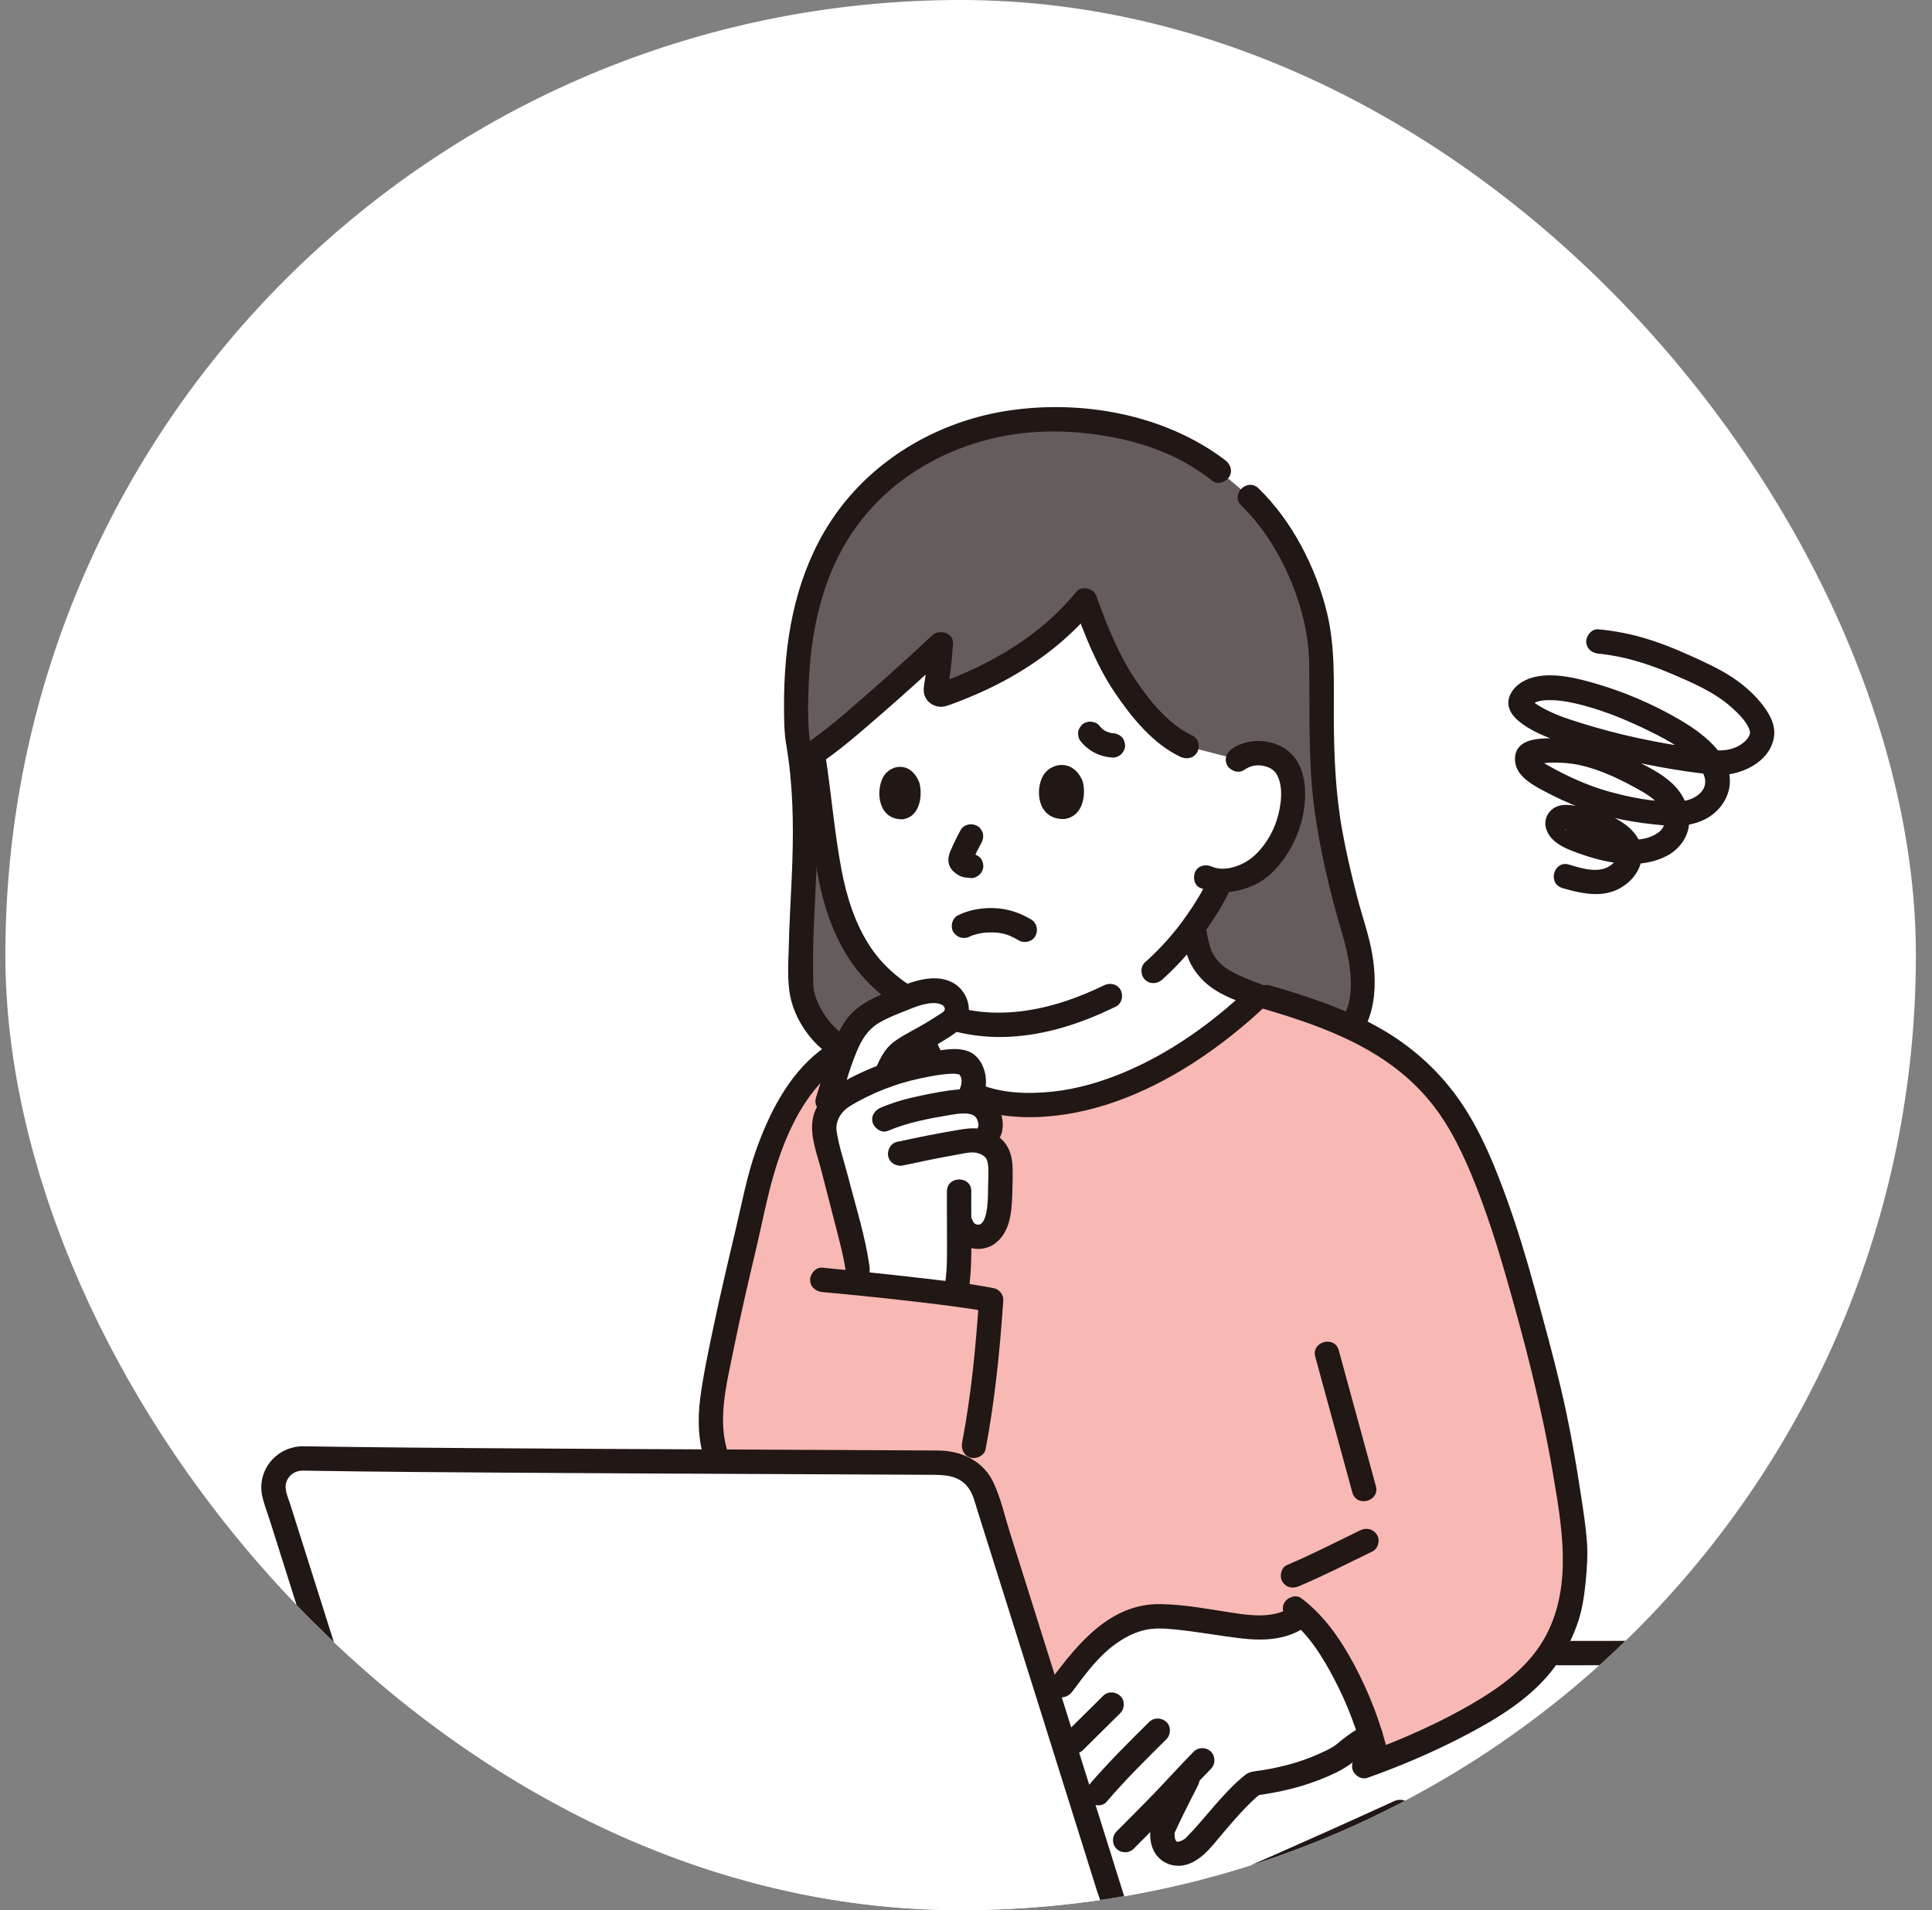
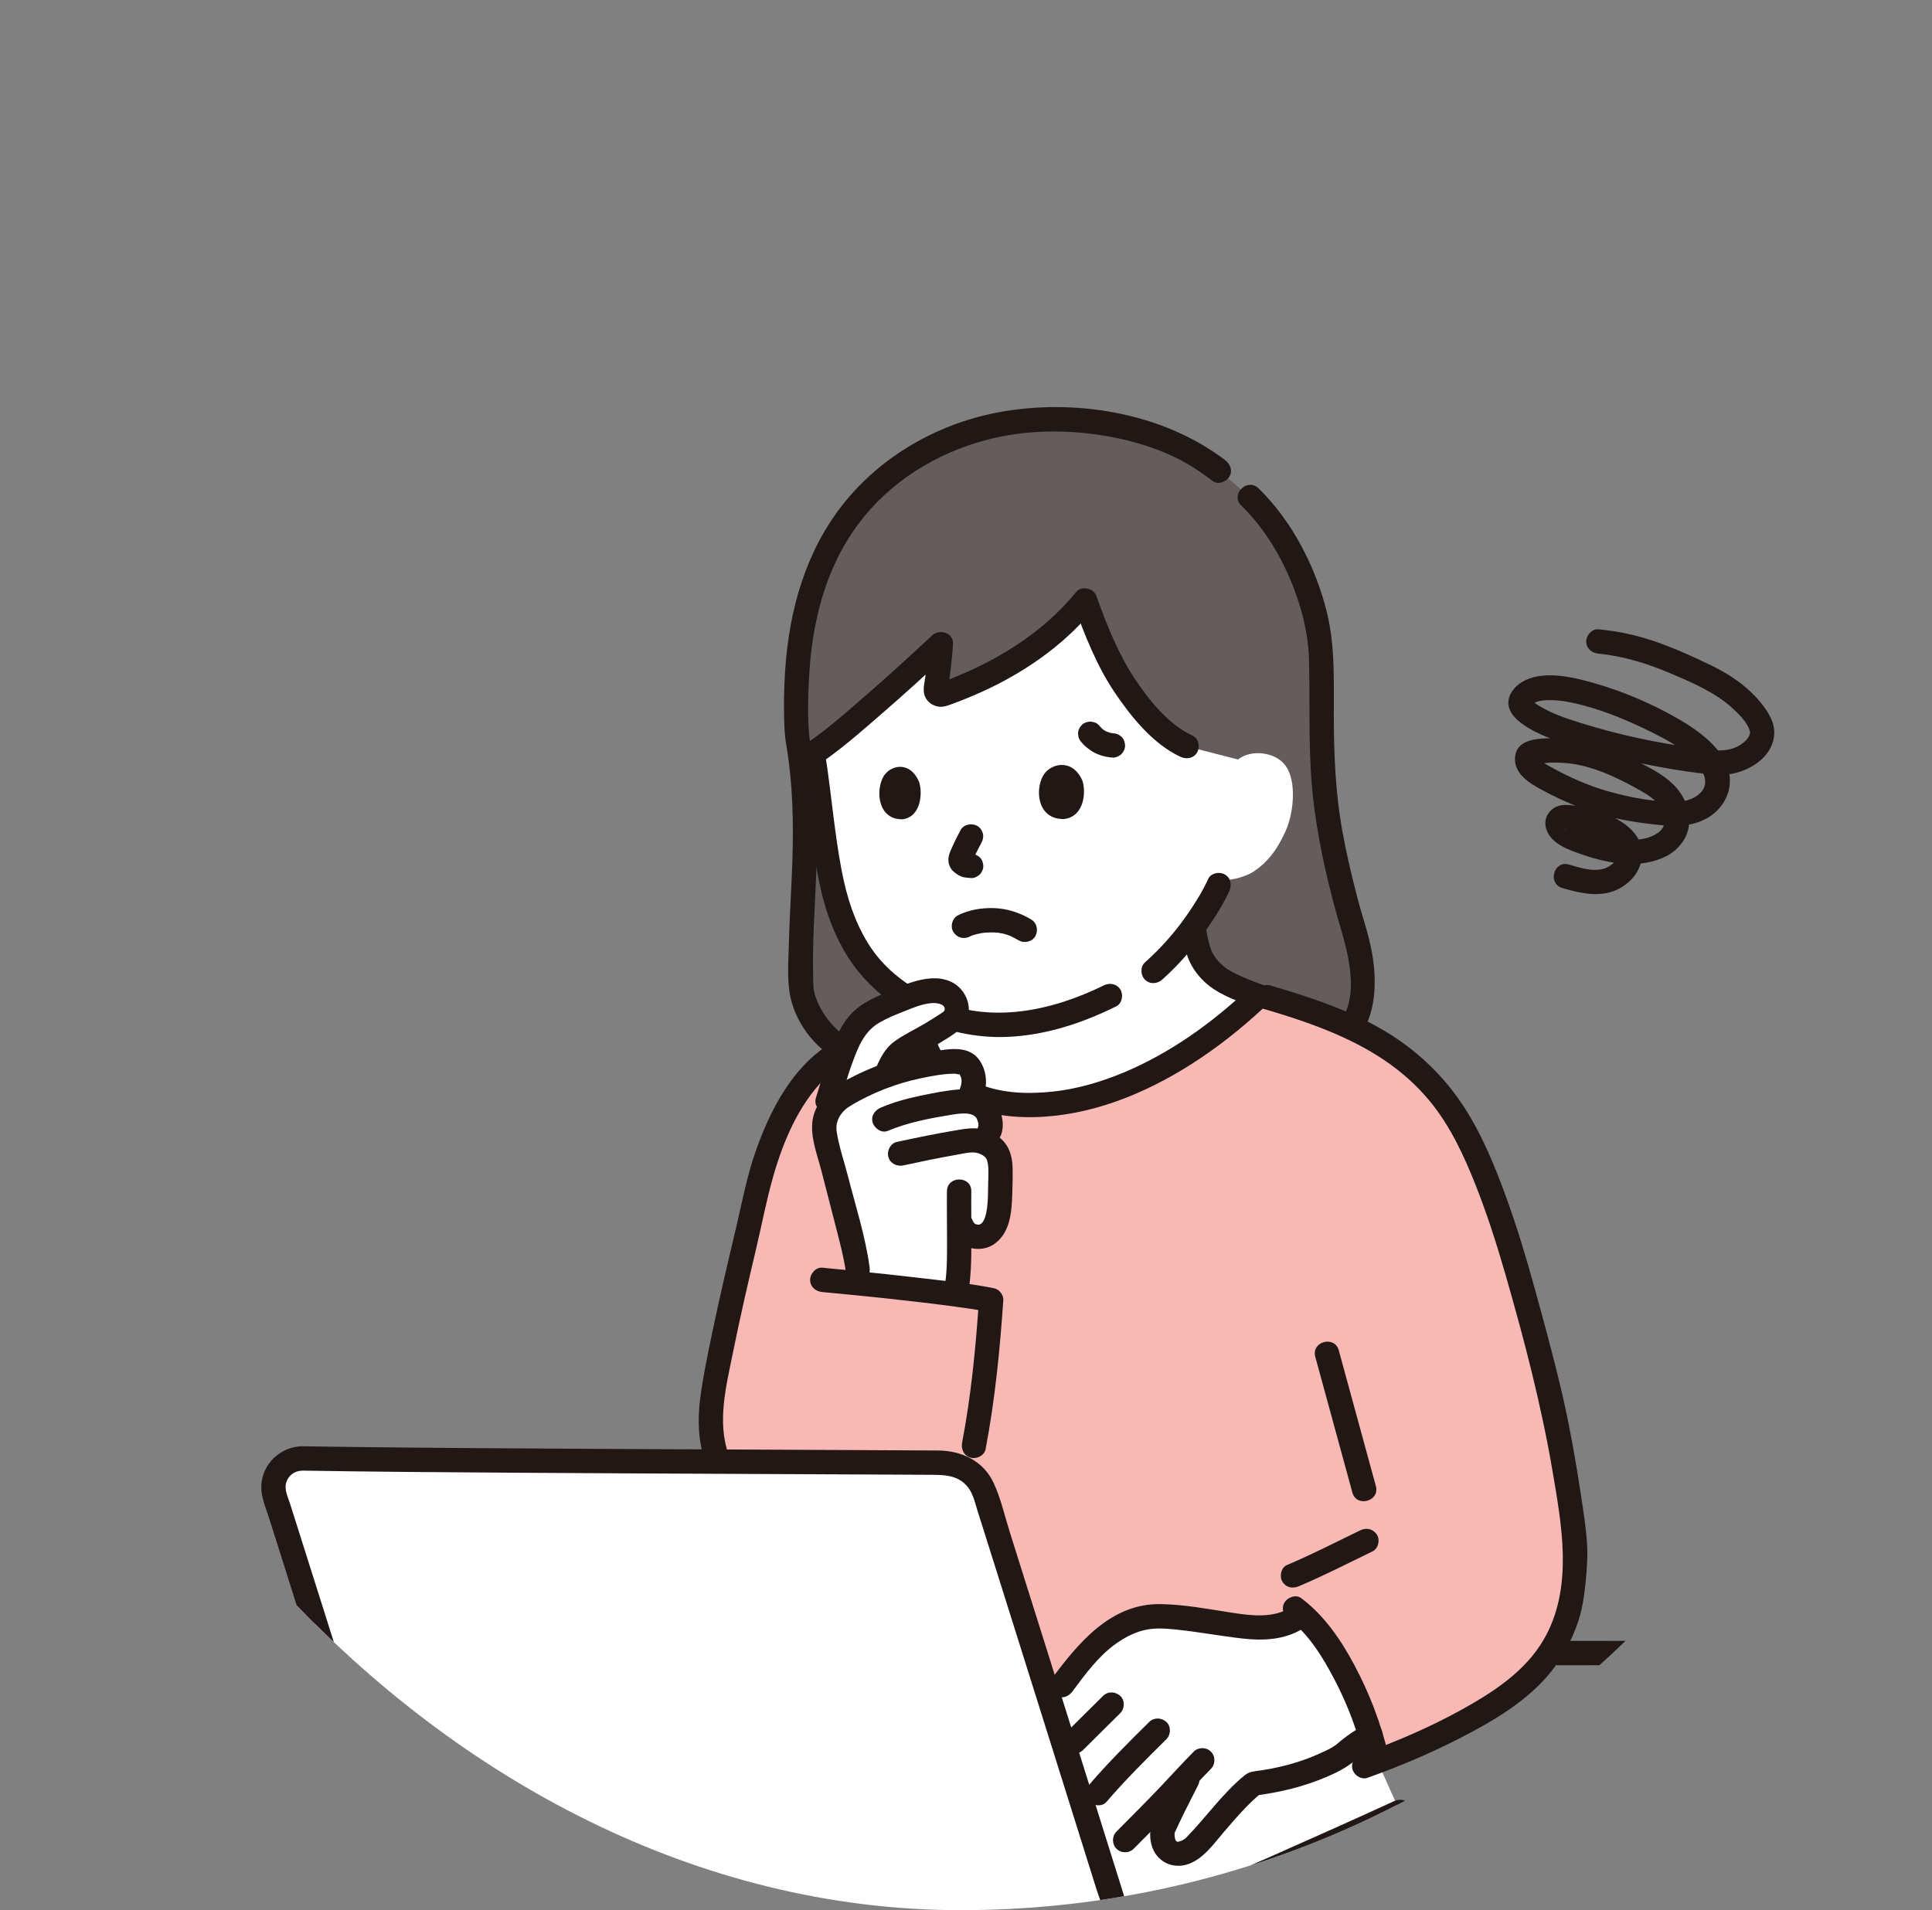
<svg xmlns="http://www.w3.org/2000/svg" width="90" height="89" viewBox="0 0 90 89" fill="none">
  <rect x="0" y="0" width="90" height="89" fill="#808080" stroke="none" />
  <g clip-path="url(#clip0_5827_4871)">
-     <rect x="0.25" width="89" height="89" rx="44.5" fill="white" />
    <path d="M47.26 73.971C48.813 78.904 50.851 85.399 51.962 88.95C52.157 89.576 51.87 90.207 51.353 90.504L51.226 90.577C51.293 90.549 51.36 90.521 51.36 90.521C54.216 89.329 63.464 85.221 65.217 84.415L64.163 82.063C64.163 82.063 49.837 74.877 47.26 73.971Z" fill="white" />
    <path d="M40.274 49.007C38.8 49.294 37.368 47.11 37.326 46.004C37.172 41.949 37.941 38.818 37.124 34.257C36.838 28.309 38.309 24.719 41.343 22.192C42.879 20.914 45.734 19.421 49.442 19.545C51.604 19.618 53.143 20.035 54.593 20.642C55.309 20.901 56.055 21.37 56.778 21.923L58.224 23.152C58.245 23.169 58.264 23.188 58.28 23.205C60.046 25.036 61.496 27.989 61.55 30.792C61.572 31.779 61.558 34.401 61.584 35.218C61.667 37.769 62.174 40.063 62.785 42.358C63.086 43.492 63.558 44.574 63.467 46.213C63.419 47.048 63.081 48.122 62.025 48.663L40.274 49.008V49.007Z" fill="#645D5C" />
    <path d="M50.568 28.034C50.96 29.13 51.522 30.373 51.885 31.09C52.468 32.236 53.969 34.182 55.277 34.772L57.667 35.386C58.007 35.128 58.442 35.059 58.804 35.103C59.592 35.202 59.892 35.639 60.014 35.891C60.38 36.644 60.243 37.956 59.878 38.743C59.621 39.3 59.227 40.073 58.36 40.631C58.104 40.794 57.474 41.03 56.861 41.017C56.811 41.145 56.776 41.235 56.776 41.235C56.596 41.638 56.163 42.346 56.163 42.346C55.981 42.633 55.792 42.913 55.592 43.189C55.598 43.233 55.602 43.259 55.602 43.259C55.649 43.519 55.791 44.255 55.899 44.497C56.13 45.014 56.547 45.455 57.04 45.734C57.439 45.96 58.05 46.204 58.612 46.414C55.976 48.931 52.303 51.25 48.562 51.468C47.396 51.536 46.193 51.423 45.141 50.915C44.09 50.408 43.209 49.46 42.988 48.314V46.912C42.471 46.653 41.966 46.329 41.468 45.943C39.68 44.559 38.859 42.322 38.517 39.834C38.314 38.349 38.129 36.73 37.867 35.118C38.162 34.916 38.43 34.704 38.578 34.588C40.303 33.238 42.146 31.574 43.829 30.003C43.781 30.707 43.706 31.383 43.592 32.09C43.563 32.268 43.732 32.417 43.903 32.358C46.54 31.462 48.967 29.922 50.544 27.976" fill="white" />
    <path d="M57.823 23.553C59.107 24.799 60.029 26.518 60.548 28.216C60.811 29.079 60.967 29.96 60.984 30.862C60.997 31.519 60.996 32.176 60.998 32.833C61.002 34.45 61.011 36.051 61.225 37.657C61.486 39.617 61.949 41.544 62.507 43.438C62.952 44.945 63.435 47.268 61.738 48.173C61.094 48.517 61.666 49.497 62.311 49.153C64.059 48.22 64.225 46.125 63.91 44.377C63.754 43.518 63.457 42.691 63.237 41.848C62.964 40.801 62.715 39.747 62.524 38.681C62.212 36.934 62.14 35.191 62.134 33.423C62.129 31.785 62.204 30.135 61.812 28.532C61.297 26.429 60.19 24.27 58.626 22.752C58.101 22.243 57.298 23.044 57.823 23.554V23.553Z" fill="#211715" />
    <path d="M57.065 21.433C54.25 19.297 50.368 18.606 46.919 19.14C44.128 19.571 41.48 20.948 39.616 23.081C37.751 25.213 36.89 27.878 36.622 30.651C36.541 31.492 36.514 32.337 36.524 33.182C36.53 33.67 36.536 34.156 36.617 34.639C36.699 35.121 36.764 35.606 36.813 36.093C36.991 37.86 36.945 39.632 36.858 41.402C36.816 42.255 36.77 43.108 36.749 43.961C36.73 44.769 36.654 45.65 36.818 46.446C37.078 47.713 38.121 49.098 39.376 49.501C39.721 49.612 40.071 49.614 40.426 49.554C40.728 49.503 40.897 49.13 40.822 48.856C40.734 48.536 40.427 48.408 40.124 48.46C39.965 48.487 39.717 48.439 39.531 48.348C39.278 48.225 39.064 48.05 38.869 47.85C38.472 47.446 38.144 46.922 37.981 46.408C37.963 46.349 37.946 46.29 37.931 46.231C37.923 46.197 37.893 46.042 37.899 46.083C37.905 46.13 37.893 45.975 37.892 45.952C37.887 45.833 37.884 45.713 37.881 45.594C37.871 45.179 37.871 44.765 37.876 44.35C37.888 43.539 37.926 42.729 37.967 41.919C38.05 40.258 38.127 38.596 38.017 36.934C37.988 36.49 37.948 36.048 37.894 35.606C37.836 35.122 37.727 34.637 37.687 34.152C37.618 33.324 37.644 32.471 37.685 31.642C37.811 29.071 38.422 26.519 39.974 24.428C41.432 22.462 43.6 21.107 46.006 20.484C47.648 20.059 49.368 20.01 51.045 20.241C52.497 20.441 54.03 20.87 55.305 21.608C55.719 21.848 56.111 22.123 56.492 22.412C56.736 22.598 57.127 22.451 57.268 22.209C57.438 21.918 57.309 21.618 57.065 21.433H57.065Z" fill="#211715" />
    <path d="M54.139 45.644C54.922 44.942 55.61 44.149 56.214 43.289C56.605 42.732 56.982 42.142 57.265 41.521C57.392 41.242 57.344 40.91 57.061 40.745C56.818 40.602 56.413 40.668 56.285 40.948C56.011 41.55 55.649 42.121 55.272 42.662C54.723 43.451 54.073 44.182 53.336 44.842C53.108 45.046 53.128 45.436 53.336 45.644C53.563 45.871 53.91 45.849 54.138 45.644L54.139 45.644Z" fill="#211715" />
    <path d="M51.42 45.912C48.999 47.103 46.111 47.73 43.555 46.559C42.385 46.023 41.29 45.232 40.567 44.153C39.84 43.068 39.444 41.807 39.202 40.532C38.863 38.747 38.724 36.923 38.44 35.129C38.392 34.826 38.013 34.658 37.742 34.733C37.419 34.821 37.297 35.127 37.346 35.43C37.615 37.133 37.767 38.855 38.057 40.553C38.297 41.958 38.725 43.371 39.494 44.582C41.063 47.053 44.065 48.441 46.953 48.31C48.732 48.229 50.405 47.673 51.993 46.892C52.268 46.757 52.343 46.367 52.197 46.116C52.032 45.835 51.696 45.776 51.42 45.912H51.42Z" fill="#211715" />
-     <path d="M57.953 35.875C58.271 35.651 58.638 35.6 59.008 35.725C59.162 35.776 59.25 35.833 59.345 35.918C59.363 35.934 59.466 36.053 59.394 35.961C59.43 36.007 59.462 36.059 59.49 36.11C59.807 36.695 59.675 37.578 59.481 38.198C59.275 38.854 58.871 39.501 58.343 39.944C57.896 40.319 57.073 40.64 56.471 40.383C56.189 40.263 55.863 40.299 55.694 40.586C55.555 40.825 55.614 41.242 55.898 41.363C56.724 41.715 57.639 41.601 58.441 41.228C59.173 40.889 59.755 40.191 60.136 39.496C60.525 38.785 60.755 38.029 60.792 37.217C60.826 36.489 60.698 35.675 60.167 35.135C59.462 34.42 58.195 34.321 57.38 34.895C57.13 35.072 57.012 35.391 57.176 35.672C57.321 35.919 57.701 36.053 57.953 35.875Z" fill="#211715" />
    <path d="M50.419 36.363C50.593 36.861 50.536 38.025 49.585 38.16C48.322 38.2 48.202 36.8 48.602 36.124C48.929 35.571 49.944 35.308 50.419 36.363Z" fill="#211715" />
    <path d="M42.815 36.432C42.977 36.916 42.928 38.044 42.056 38.172C40.897 38.206 40.782 36.848 41.147 36.194C41.445 35.659 42.375 35.407 42.815 36.432Z" fill="#211715" />
    <path d="M44.746 38.682C44.57 39.007 44.406 39.338 44.265 39.68L44.322 39.544C44.246 39.711 44.181 39.87 44.179 40.057C44.178 40.283 44.278 40.496 44.453 40.637C44.588 40.747 44.735 40.843 44.909 40.876C45.02 40.897 45.128 40.899 45.239 40.911C45.375 40.925 45.547 40.837 45.64 40.745C45.739 40.646 45.813 40.485 45.806 40.344C45.8 40.197 45.752 40.045 45.64 39.943C45.523 39.835 45.397 39.793 45.239 39.776C45.184 39.771 45.129 39.771 45.075 39.764L45.226 39.784C45.187 39.778 45.15 39.768 45.113 39.753L45.248 39.81C45.209 39.793 45.175 39.771 45.14 39.746L45.255 39.835C45.23 39.816 45.206 39.795 45.184 39.772L45.273 39.887C45.265 39.878 45.259 39.868 45.254 39.857L45.311 39.993C45.304 39.976 45.299 39.961 45.296 39.942L45.316 40.093C45.313 40.068 45.314 40.044 45.317 40.019L45.296 40.17C45.305 40.117 45.322 40.067 45.343 40.017L45.286 40.152C45.315 40.087 45.342 40.02 45.37 39.955L45.313 40.09C45.434 39.805 45.578 39.527 45.725 39.254C45.796 39.122 45.823 38.964 45.782 38.817C45.746 38.686 45.644 38.543 45.522 38.478C45.257 38.339 44.896 38.403 44.745 38.682L44.746 38.682Z" fill="#211715" />
    <path d="M50.02 28.184C50.524 29.58 51.095 31.033 51.93 32.269C52.703 33.412 53.711 34.665 54.991 35.262C55.268 35.391 55.602 35.34 55.767 35.059C55.911 34.813 55.842 34.413 55.563 34.282C54.43 33.754 53.543 32.648 52.865 31.629C52.106 30.489 51.577 29.165 51.114 27.883C51.01 27.595 50.728 27.401 50.417 27.487C50.138 27.563 49.916 27.895 50.02 28.184H50.02Z" fill="#211715" />
    <path d="M50.142 27.573C49.334 28.562 48.364 29.401 47.294 30.096C46.733 30.46 46.147 30.787 45.545 31.078C45.262 31.215 44.975 31.345 44.684 31.463C44.366 31.592 44.019 31.764 43.68 31.823H43.981C44.09 32.158 44.151 32.241 44.165 32.072C44.171 32.035 44.176 31.999 44.182 31.962C44.196 31.87 44.209 31.778 44.221 31.687C44.248 31.491 44.273 31.295 44.296 31.099C44.338 30.734 44.37 30.368 44.396 30.002C44.433 29.487 43.764 29.287 43.428 29.601C42.42 30.541 41.402 31.473 40.361 32.376C39.408 33.203 38.446 34.069 37.386 34.756C36.776 35.152 37.344 36.135 37.959 35.736C39.069 35.016 40.081 34.114 41.08 33.25C42.151 32.324 43.196 31.369 44.23 30.403L43.262 30.002C43.224 30.538 43.174 31.073 43.096 31.605C43.051 31.915 42.962 32.223 43.121 32.516C43.238 32.731 43.445 32.869 43.68 32.917C43.944 32.971 44.186 32.861 44.429 32.772C44.678 32.681 44.925 32.583 45.169 32.481C45.626 32.29 46.075 32.086 46.515 31.859C48.187 30.995 49.749 29.838 50.945 28.375C51.139 28.138 51.177 27.805 50.945 27.573C50.745 27.373 50.337 27.335 50.142 27.573Z" fill="#211715" />
    <path d="M55.055 43.409C55.118 43.755 55.184 44.105 55.282 44.443C55.42 44.92 55.71 45.355 56.063 45.701C56.424 46.054 56.854 46.295 57.311 46.497C57.816 46.72 58.331 46.915 58.849 47.103C59.129 47.205 59.483 46.989 59.547 46.707C59.62 46.387 59.45 46.118 59.151 46.009C58.921 45.926 58.692 45.841 58.463 45.753C58.355 45.711 58.246 45.668 58.139 45.625C58.085 45.603 58.032 45.582 57.979 45.559C58.07 45.597 57.926 45.536 57.909 45.528C57.711 45.442 57.514 45.351 57.326 45.244C57.233 45.191 57.144 45.132 57.057 45.07C57.142 45.131 57.02 45.04 57.004 45.026C56.956 44.985 56.91 44.943 56.865 44.899C56.782 44.818 56.702 44.732 56.632 44.64C56.69 44.716 56.606 44.599 56.595 44.582C56.565 44.538 56.536 44.492 56.51 44.446C56.483 44.4 56.458 44.353 56.434 44.306C56.418 44.274 56.403 44.242 56.388 44.209L56.426 44.297C56.432 44.246 56.374 44.136 56.36 44.086C56.272 43.764 56.208 43.435 56.148 43.107C56.095 42.815 55.724 42.623 55.451 42.711C55.137 42.813 54.998 43.096 55.055 43.409Z" fill="#211715" />
    <path d="M45.19 43.632C45.211 43.621 45.232 43.611 45.253 43.6C45.334 43.559 45.218 43.614 45.218 43.614C45.217 43.605 45.348 43.568 45.362 43.563C45.471 43.529 45.583 43.502 45.696 43.481C45.724 43.476 45.752 43.472 45.779 43.467C45.859 43.451 45.673 43.478 45.755 43.469C45.812 43.464 45.869 43.457 45.926 43.453C46.049 43.444 46.172 43.442 46.294 43.446C46.351 43.448 46.408 43.451 46.465 43.455C46.493 43.458 46.521 43.461 46.549 43.464C46.631 43.471 46.545 43.475 46.522 43.459C46.556 43.482 46.64 43.48 46.681 43.489C46.732 43.5 46.782 43.512 46.832 43.527C46.88 43.541 46.927 43.557 46.974 43.574C46.988 43.579 47.105 43.626 47.033 43.596C46.968 43.57 47.063 43.61 47.074 43.615C47.205 43.675 47.332 43.742 47.456 43.815C47.712 43.966 48.09 43.882 48.233 43.612C48.377 43.339 48.302 42.997 48.029 42.836C47.492 42.518 46.92 42.331 46.294 42.311C45.722 42.293 45.13 42.392 44.617 42.652C44.352 42.786 44.254 43.181 44.413 43.428C44.588 43.699 44.906 43.776 45.19 43.632L45.19 43.632Z" fill="#211715" />
    <path d="M51.843 34.162C51.799 34.16 51.755 34.156 51.711 34.151L51.862 34.171C51.742 34.153 51.625 34.121 51.512 34.075L51.648 34.132C51.531 34.083 51.421 34.019 51.319 33.942L51.434 34.031C51.343 33.959 51.26 33.878 51.188 33.787C51.104 33.681 50.916 33.621 50.787 33.621C50.648 33.621 50.482 33.682 50.386 33.787C50.287 33.895 50.213 34.037 50.22 34.188L50.24 34.339C50.267 34.435 50.316 34.518 50.386 34.589C50.451 34.671 50.524 34.746 50.606 34.812C50.723 34.907 50.843 34.998 50.977 35.066C51.252 35.205 51.535 35.282 51.843 35.297C51.984 35.303 52.146 35.229 52.244 35.13C52.342 35.032 52.417 34.871 52.41 34.729C52.404 34.583 52.355 34.431 52.244 34.328C52.13 34.224 51.999 34.17 51.843 34.162Z" fill="#211715" />
    <path d="M72.008 64.188C71.755 63.165 71.485 62.179 71.22 61.199C70.695 59.255 69.399 54.295 67.543 51.615C65.428 48.563 62.438 47.441 58.669 46.359C56.028 48.897 52.33 51.248 48.561 51.467C47.396 51.535 46.193 51.422 45.141 50.914C44.09 50.407 43.209 49.459 42.988 48.313C42.988 48.313 42.909 47.904 42.786 47.314C42.664 47.354 42.57 47.389 42.514 47.413C40.729 48.028 38.758 48.976 37.786 50.103C36.302 51.826 35.529 54.178 35.212 55.715C34.966 56.922 33.742 61.671 33.22 64.926C33.002 66.273 33.165 67.318 33.402 67.949L33.467 68.101C37.77 68.121 41.632 68.136 43.914 68.151C44.816 68.157 45.61 68.743 45.883 69.603C46.594 71.853 47.754 75.538 48.92 79.251C49.659 78.303 50.329 77.259 51.241 76.457C51.922 75.859 52.757 75.399 53.66 75.32C54.033 75.287 54.41 75.32 54.783 75.358C55.493 75.43 56.201 75.523 56.906 75.635C58.187 75.84 59.622 76.079 60.648 75.213C62.225 76.607 63.63 79.615 64.163 82.063C66.026 81.361 68.865 80.106 70.701 78.632C72.149 77.47 72.711 76.25 73.065 75.118C73.27 74.461 73.394 72.836 73.373 72.111C73.347 71.205 72.941 68.756 72.723 67.551C72.52 66.366 72.273 65.257 72.008 64.189V64.188Z" fill="#F8B8B4" />
    <path d="M58.386 83.115C57.404 83.904 56.663 84.975 55.646 86.034C55.5 86.186 54.902 86.585 54.44 86.23C54.136 85.996 54.093 85.408 54.202 85.168C54.8 83.862 55.045 83.467 55.489 82.552C54.948 83.122 54.526 83.6 53.885 84.248C53.667 84.468 53.449 84.688 53.231 84.908C52.589 85.557 51.947 86.206 51.305 86.856C50.619 84.666 49.767 81.951 48.919 79.251C49.658 78.303 50.328 77.259 51.24 76.458C51.921 75.859 52.757 75.399 53.66 75.32C54.033 75.287 54.409 75.32 54.782 75.358C55.492 75.431 56.2 75.523 56.905 75.635C58.187 75.84 59.622 76.079 60.648 75.212C61.977 76.388 63.182 78.708 63.848 80.873C63.581 81.007 63.402 81.109 63.16 81.275C63.011 81.377 62.535 81.799 62.377 81.885C61.055 82.603 59.72 82.937 58.465 83.094" fill="white" />
    <path d="M72.612 77.59C74.169 77.59 75.727 77.587 77.285 77.585C79.729 77.582 82.173 77.579 84.618 77.576C85.229 77.575 85.84 77.573 86.452 77.573C87.182 77.573 87.183 76.439 86.452 76.439C84.854 76.439 83.256 76.443 81.659 76.445C79.225 76.448 76.792 76.451 74.359 76.454C73.777 76.454 73.194 76.456 72.612 76.456C71.881 76.456 71.88 77.591 72.612 77.59Z" fill="#211715" />
    <path d="M5.055 77.592C7.856 77.591 10.658 77.581 13.459 77.575C13.902 77.574 14.346 77.573 14.789 77.573C15.519 77.573 15.52 76.438 14.789 76.439C11.956 76.439 9.122 76.449 6.289 76.455C5.877 76.456 5.466 76.457 5.054 76.457C4.324 76.458 4.323 77.592 5.054 77.592H5.055Z" fill="#211715" />
    <path d="M60.518 73.902C61.683 73.409 62.802 72.833 63.939 72.282C64.207 72.152 64.3 71.75 64.143 71.506C63.965 71.231 63.653 71.164 63.366 71.302C62.229 71.853 61.11 72.429 59.945 72.923C59.671 73.039 59.591 73.464 59.742 73.699C59.926 73.984 60.225 74.027 60.518 73.902Z" fill="#211715" />
    <path d="M60.143 74.886C59.338 75.401 58.337 75.286 57.436 75.148C56.322 74.978 55.182 74.755 54.052 74.74C51.748 74.707 50.236 76.545 48.983 78.23C48.8 78.476 48.943 78.864 49.187 79.006C49.476 79.175 49.78 79.05 49.963 78.803C50.554 78.007 51.167 77.165 51.985 76.584C52.368 76.311 52.783 76.089 53.24 75.968C53.729 75.838 54.227 75.87 54.726 75.919C55.778 76.024 56.816 76.221 57.866 76.342C58.842 76.454 59.865 76.409 60.716 75.865C61.33 75.474 60.761 74.491 60.143 74.886L60.143 74.886Z" fill="#211715" />
    <path d="M51.384 79.017C50.806 79.59 50.228 80.163 49.649 80.736C49.438 80.945 49.424 81.332 49.649 81.539C49.877 81.747 50.226 81.762 50.452 81.539C51.03 80.965 51.608 80.392 52.187 79.819C52.398 79.61 52.412 79.223 52.187 79.017C51.959 78.808 51.61 78.793 51.384 79.017Z" fill="#211715" />
    <path d="M51.546 83.953C52.421 82.93 53.379 81.98 54.336 81.034C54.547 80.825 54.56 80.438 54.336 80.232C54.108 80.023 53.759 80.009 53.533 80.232C52.577 81.177 51.619 82.128 50.743 83.15C50.551 83.376 50.506 83.734 50.743 83.953C50.956 84.147 51.34 84.193 51.546 83.953Z" fill="#211715" />
    <path d="M52.812 86.138C53.456 85.487 54.109 84.842 54.741 84.179C55.3 83.593 55.841 82.992 56.41 82.415C56.625 82.198 56.627 81.831 56.41 81.613C56.194 81.397 55.823 81.395 55.608 81.613C55.039 82.189 54.497 82.791 53.939 83.377C53.306 84.04 52.654 84.685 52.01 85.336C51.794 85.553 51.792 85.921 52.01 86.138C52.227 86.356 52.596 86.356 52.812 86.138Z" fill="#211715" />
    <path d="M58.465 83.66C59.63 83.511 60.751 83.242 61.832 82.776C62.291 82.579 62.706 82.364 63.094 82.05C63.172 81.987 63.249 81.923 63.327 81.86C63.365 81.829 63.403 81.797 63.441 81.767C63.514 81.709 63.378 81.812 63.432 81.774C63.658 81.618 63.894 81.484 64.139 81.36C64.412 81.222 64.49 80.837 64.342 80.584C64.18 80.306 63.84 80.242 63.566 80.38C63.17 80.581 62.817 80.817 62.474 81.098C62.336 81.212 62.243 81.296 62.136 81.365C61.922 81.504 61.676 81.61 61.444 81.715C60.508 82.139 59.482 82.395 58.465 82.525C58.161 82.564 57.898 82.758 57.898 83.093C57.898 83.369 58.159 83.699 58.465 83.66L58.465 83.66Z" fill="#211715" />
    <path d="M60.04 75.441C60.954 76.123 61.62 77.216 62.149 78.222C62.778 79.416 63.255 80.691 63.568 82.005C63.737 82.715 64.831 82.414 64.662 81.703C64.32 80.268 63.78 78.867 63.085 77.566C62.46 76.398 61.685 75.261 60.613 74.461C60.367 74.278 59.979 74.421 59.837 74.665C59.667 74.954 59.794 75.257 60.04 75.441V75.441Z" fill="#211715" />
    <path d="M54.829 82.61C54.597 83.073 54.356 83.531 54.129 83.997C53.965 84.334 53.772 84.678 53.649 85.033C53.549 85.321 53.565 85.663 53.641 85.954C53.848 86.746 54.658 87.13 55.413 86.831C56.095 86.56 56.544 85.902 57.008 85.363C57.566 84.715 58.12 84.058 58.787 83.516C59.025 83.323 58.988 82.915 58.787 82.714C58.552 82.478 58.223 82.52 57.984 82.714C56.939 83.564 56.177 84.689 55.235 85.642C55.221 85.657 55.14 85.719 55.203 85.673C55.271 85.624 55.129 85.717 55.113 85.726C55.087 85.741 54.979 85.789 55.062 85.757C55.028 85.77 54.893 85.809 54.924 85.803C54.848 85.817 54.852 85.82 54.78 85.778C54.835 85.81 54.748 85.724 54.799 85.8C54.78 85.772 54.764 85.742 54.749 85.712C54.776 85.765 54.76 85.749 54.749 85.703C54.738 85.652 54.722 85.602 54.713 85.55C54.732 85.657 54.717 85.51 54.715 85.473C54.714 85.45 54.72 85.425 54.718 85.402C54.719 85.415 54.69 85.496 54.712 85.444C54.719 85.426 54.719 85.404 54.725 85.385C54.753 85.302 54.7 85.436 54.743 85.344C54.868 85.076 54.992 84.808 55.122 84.543C55.345 84.087 55.581 83.637 55.809 83.183C55.946 82.909 55.881 82.569 55.605 82.407C55.353 82.26 54.967 82.335 54.829 82.61Z" fill="#211715" />
    <path d="M51.511 91.068C53.361 90.295 55.196 89.483 57.032 88.676C59.151 87.743 61.268 86.805 63.382 85.86C64.09 85.544 64.798 85.228 65.503 84.905C65.781 84.777 65.85 84.374 65.706 84.128C65.539 83.842 65.21 83.796 64.93 83.925C61.231 85.623 57.497 87.251 53.765 88.876C53.265 89.093 52.765 89.31 52.264 89.525C52.055 89.615 51.846 89.705 51.636 89.794C51.589 89.814 51.315 89.93 51.456 89.87C51.373 89.905 51.291 89.939 51.209 89.974C50.926 90.092 50.724 90.35 50.813 90.672C50.886 90.938 51.226 91.187 51.51 91.068H51.511Z" fill="#211715" />
    <path d="M14.091 67.953C21.369 68.074 37.981 68.111 43.913 68.151C44.815 68.157 45.61 68.742 45.882 69.602C47.293 74.066 50.467 84.172 51.961 88.95C52.23 89.811 51.586 90.683 50.684 90.68C44.257 90.657 26.939 90.594 20.28 90.46C19.706 90.448 19.206 90.072 19.036 89.523C17.723 85.277 14.351 74.577 12.798 69.689C12.522 68.82 13.179 67.938 14.091 67.953Z" fill="white" />
    <path d="M14.092 68.52C17.491 68.577 20.891 68.598 24.29 68.62C28.261 68.646 32.231 68.664 36.202 68.681C37.872 68.688 39.543 68.695 41.213 68.704C41.865 68.707 42.518 68.71 43.17 68.714C43.895 68.719 44.641 68.675 45.12 69.334C45.343 69.64 45.422 70.029 45.535 70.384C45.646 70.737 45.758 71.09 45.869 71.443C46.135 72.285 46.4 73.127 46.665 73.97C47.281 75.928 47.897 77.886 48.512 79.844C49.118 81.773 49.724 83.703 50.328 85.633C50.584 86.447 50.839 87.26 51.093 88.074C51.277 88.66 51.815 89.678 51.017 90.043C50.748 90.166 50.402 90.112 50.112 90.111C49.799 90.11 49.485 90.109 49.172 90.108C48.45 90.105 47.727 90.102 47.005 90.1C45.277 90.093 43.55 90.086 41.822 90.078C37.892 90.06 33.962 90.038 30.032 90.008C26.843 89.983 23.654 89.959 20.466 89.897C20.11 89.89 19.774 89.806 19.611 89.45C19.483 89.171 19.419 88.84 19.328 88.547C19.1 87.814 18.872 87.081 18.642 86.348C18.07 84.517 17.496 82.687 16.92 80.858C15.79 77.262 14.656 73.667 13.516 70.075C13.416 69.761 13.232 69.398 13.333 69.072C13.44 68.728 13.738 68.525 14.092 68.52C14.822 68.511 14.824 67.376 14.092 67.386C12.89 67.401 11.966 68.488 12.212 69.683C12.288 70.052 12.434 70.416 12.548 70.775C12.672 71.165 12.796 71.556 12.92 71.946C13.511 73.814 14.101 75.683 14.69 77.551C15.857 81.253 17.023 84.956 18.176 88.662C18.437 89.501 18.613 90.426 19.491 90.839C20.154 91.152 21.037 91.042 21.758 91.054C23.376 91.079 24.994 91.097 26.612 91.112C30.609 91.151 34.607 91.175 38.604 91.196C42.144 91.215 45.685 91.229 49.225 91.242C49.545 91.243 49.864 91.245 50.183 91.246C50.591 91.247 50.998 91.267 51.384 91.113C51.927 90.896 52.343 90.446 52.514 89.885C52.668 89.377 52.541 88.903 52.389 88.416C51.843 86.67 51.295 84.924 50.747 83.178C49.514 79.249 48.281 75.32 47.042 71.393C46.803 70.633 46.621 69.804 46.282 69.082C45.802 68.059 44.782 67.59 43.699 67.583C42.286 67.574 40.873 67.567 39.459 67.561C35.536 67.543 31.613 67.527 27.69 67.506C23.863 67.485 20.035 67.463 16.209 67.416C15.503 67.407 14.798 67.398 14.092 67.386C13.362 67.374 13.362 68.508 14.092 68.52Z" fill="#211715" />
    <path d="M33.949 67.798C33.385 66.249 33.838 64.54 34.151 62.985C34.479 61.358 34.854 59.742 35.236 58.127C35.497 57.02 35.71 55.889 36.024 54.796C36.483 53.193 37.204 51.469 38.403 50.273C39.09 49.588 39.975 49.106 40.845 48.694C41.768 48.257 42.733 47.915 43.709 47.62C44.406 47.409 44.109 46.314 43.408 46.526C41.578 47.079 39.698 47.789 38.176 48.972C36.713 50.109 35.815 51.904 35.21 53.618C34.795 54.794 34.568 56.023 34.282 57.234C33.894 58.87 33.508 60.508 33.166 62.154C32.959 63.147 32.748 64.147 32.619 65.154C32.494 66.125 32.516 67.17 32.855 68.099C32.96 68.387 33.24 68.582 33.553 68.496C33.83 68.419 34.054 68.087 33.949 67.798V67.798Z" fill="#211715" />
    <path d="M58.883 47.012C61.797 47.865 64.698 48.941 66.664 51.377C67.568 52.497 68.194 53.84 68.722 55.17C69.27 56.55 69.723 57.966 70.133 59.392C71.007 62.428 71.806 65.487 72.334 68.604C72.752 71.073 73.255 73.806 72.049 76.144C71.284 77.624 69.934 78.596 68.525 79.412C67.164 80.2 65.725 80.856 64.259 81.421C63.974 81.531 63.688 81.637 63.4 81.739C63.112 81.841 62.919 82.126 63.004 82.437C63.081 82.717 63.412 82.936 63.702 82.833C65.165 82.314 66.603 81.705 67.986 80.997C69.536 80.203 71.158 79.26 72.261 77.881C72.775 77.238 73.16 76.53 73.446 75.759C73.691 75.097 73.795 74.423 73.864 73.723C73.926 73.092 73.974 72.45 73.924 71.817C73.869 71.112 73.761 70.409 73.655 69.71C73.399 68.022 73.103 66.338 72.71 64.676C72.34 63.109 71.911 61.555 71.484 60.003C71.098 58.602 70.68 57.209 70.185 55.843C69.653 54.373 69.051 52.889 68.197 51.573C67.324 50.229 66.173 49.096 64.823 48.233C63.474 47.37 61.949 46.784 60.424 46.296C60.013 46.164 59.599 46.039 59.185 45.918C58.483 45.712 58.183 46.807 58.883 47.012L58.883 47.012Z" fill="#211715" />
    <path d="M42.44 48.464C42.68 49.618 43.477 50.587 44.469 51.194C45.591 51.881 46.956 52.085 48.252 52.048C50.838 51.974 53.324 50.964 55.484 49.59C56.701 48.816 57.84 47.915 58.892 46.93C59.426 46.429 58.622 45.628 58.09 46.127C56.409 47.702 54.483 49.077 52.351 49.969C51.303 50.407 50.182 50.739 49.05 50.86C47.908 50.981 46.697 50.953 45.621 50.512C44.604 50.094 43.762 49.258 43.534 48.163C43.386 47.448 42.292 47.751 42.44 48.464Z" fill="#211715" />
    <path d="M46.254 53.478C46.134 53.378 46.01 53.301 45.88 53.247C46.012 52.914 46.097 52.7 46.097 52.7C46.215 52.4 46.101 51.911 45.854 51.651C45.643 51.428 45.354 51.341 45.044 51.322C45.188 51.022 45.279 50.833 45.279 50.833C45.382 50.617 45.383 50.181 45.279 49.95C45.223 49.828 45.106 49.64 44.998 49.561C44.847 49.452 44.452 49.45 44.267 49.468C43.164 49.576 42.2 49.771 41.265 50.108C41.391 49.829 41.454 49.659 41.622 49.368C41.807 49.054 42.142 48.884 42.452 48.711C43.04 48.383 43.643 48.026 44.206 47.655C44.627 47.376 44.641 46.953 44.44 46.608C44.312 46.385 44.154 46.268 43.887 46.203C43.368 46.078 42.704 46.281 42.11 46.518C41.524 46.752 40.656 47.068 40.183 47.51C39.618 48.038 39.396 48.744 39.136 49.434C38.992 49.815 38.687 50.895 38.561 51.285L38.408 52.194C38.364 52.451 38.376 52.714 38.441 52.967C38.819 54.429 39.194 55.891 39.571 57.355C39.725 57.958 39.881 58.568 39.961 59.184L39.972 59.797C41.306 59.933 43.111 60.128 44.507 60.314C44.547 60.098 44.576 59.931 44.58 59.896C44.62 59.567 44.656 59.017 44.67 58.688C44.687 58.263 44.685 57.584 44.681 56.926C44.734 56.988 44.766 57.026 44.766 57.026C44.86 57.288 45.029 57.501 45.284 57.577C45.485 57.638 45.704 57.655 45.892 57.56C46.176 57.418 46.361 57.126 46.448 56.821C46.535 56.516 46.568 56.15 46.581 55.833C46.605 55.267 46.602 54.871 46.604 54.268C46.604 53.968 46.486 53.671 46.255 53.479L46.254 53.478Z" fill="white" />
    <path d="M39.108 51.436C39.303 50.82 39.46 50.191 39.682 49.585C39.963 48.816 40.238 48.061 40.983 47.635C41.344 47.428 41.729 47.275 42.115 47.122C42.544 46.952 43.005 46.749 43.473 46.734C43.682 46.727 44.094 46.807 43.996 47.086C43.981 47.129 43.811 47.235 43.74 47.281C43.528 47.418 43.314 47.55 43.098 47.681C42.628 47.964 42.111 48.2 41.667 48.523C41.209 48.856 40.999 49.318 40.775 49.821C40.651 50.101 40.694 50.431 40.978 50.597C41.22 50.739 41.629 50.675 41.755 50.394C41.852 50.176 41.945 49.957 42.059 49.747C42.181 49.522 42.364 49.41 42.582 49.287C43.103 48.992 43.624 48.697 44.132 48.376C44.628 48.062 45.102 47.729 45.131 47.086C45.154 46.576 44.85 46.045 44.406 45.797C43.395 45.232 42.061 45.908 41.112 46.314C40.647 46.514 40.191 46.743 39.81 47.083C39.399 47.45 39.126 47.94 38.913 48.443C38.543 49.319 38.301 50.23 38.014 51.134C37.792 51.831 38.887 52.13 39.108 51.436Z" fill="#211715" />
    <path d="M38.306 60.2C40.367 60.391 42.544 60.616 44.518 60.882C45.02 60.95 45.523 61.02 46.02 61.121L45.604 60.574C45.452 62.811 45.239 65.012 44.819 67.219C44.762 67.519 44.903 67.831 45.215 67.916C45.492 67.993 45.856 67.823 45.913 67.52C46.351 65.215 46.579 62.911 46.738 60.574C46.754 60.341 46.552 60.074 46.321 60.027C45.28 59.815 44.214 59.703 43.16 59.578C41.955 59.435 40.749 59.307 39.541 59.186C39.13 59.145 38.718 59.104 38.306 59.065C38.001 59.037 37.739 59.346 37.739 59.633C37.739 59.963 38 60.172 38.306 60.2Z" fill="#211715" />
-     <path d="M39.614 51.519C40.627 50.926 41.698 50.493 42.849 50.25C43.369 50.14 43.923 50.028 44.456 50.026C44.531 50.026 44.688 50.073 44.743 50.059C44.681 50.074 44.685 49.99 44.668 50.026C44.666 50.03 44.764 50.186 44.756 50.167C44.82 50.316 44.795 50.525 44.732 50.682C44.616 50.966 44.857 51.305 45.128 51.38C45.452 51.469 45.71 51.269 45.826 50.984C46.076 50.368 45.876 49.434 45.284 49.072C44.705 48.717 43.832 48.938 43.213 49.034C41.732 49.266 40.334 49.783 39.042 50.54C38.412 50.908 38.982 51.889 39.614 51.519Z" fill="#211715" />
+     <path d="M39.614 51.519C40.627 50.926 41.698 50.493 42.849 50.25C43.369 50.14 43.923 50.028 44.456 50.026C44.531 50.026 44.688 50.073 44.743 50.059C44.666 50.03 44.764 50.186 44.756 50.167C44.82 50.316 44.795 50.525 44.732 50.682C44.616 50.966 44.857 51.305 45.128 51.38C45.452 51.469 45.71 51.269 45.826 50.984C46.076 50.368 45.876 49.434 45.284 49.072C44.705 48.717 43.832 48.938 43.213 49.034C41.732 49.266 40.334 49.783 39.042 50.54C38.412 50.908 38.982 51.889 39.614 51.519Z" fill="#211715" />
    <path d="M41.349 52.694C42.298 52.293 43.312 52.105 44.324 51.939C44.627 51.889 45.049 51.831 45.306 51.946C45.404 51.989 45.472 52.053 45.514 52.144C45.535 52.189 45.572 52.332 45.572 52.33C45.59 52.462 45.589 52.432 45.549 52.549C45.451 52.839 45.662 53.169 45.946 53.247C46.256 53.332 46.545 53.142 46.643 52.85C46.823 52.321 46.64 51.647 46.255 51.249C45.847 50.827 45.239 50.717 44.675 50.76C44.074 50.805 43.468 50.93 42.879 51.052C42.253 51.181 41.637 51.351 41.047 51.6C40.764 51.719 40.562 51.975 40.651 52.298C40.724 52.563 41.064 52.814 41.348 52.694L41.349 52.694Z" fill="#211715" />
    <path d="M42.081 54.299C42.886 54.125 43.692 53.956 44.503 53.814C44.806 53.761 45.191 53.661 45.453 53.706C45.6 53.73 45.735 53.784 45.852 53.879C45.952 53.96 45.965 54.013 45.995 54.117C46.073 54.39 46.037 54.82 46.032 55.165C46.027 55.539 46.029 55.921 45.98 56.292C45.946 56.547 45.87 56.878 45.721 57.001C45.62 57.084 45.554 57.069 45.434 57.03C45.41 57.023 45.344 56.953 45.313 56.875C45.203 56.59 44.932 56.392 44.616 56.479C44.343 56.554 44.108 56.89 44.219 57.177C44.382 57.596 44.634 57.944 45.071 58.102C45.5 58.258 45.978 58.212 46.347 57.94C47.061 57.411 47.127 56.472 47.155 55.655C47.169 55.243 47.179 54.828 47.17 54.414C47.163 54.04 47.084 53.641 46.868 53.327C46.629 52.979 46.23 52.73 45.823 52.627C45.388 52.516 44.967 52.591 44.533 52.664C43.61 52.818 42.694 53.007 41.779 53.205C41.48 53.27 41.305 53.619 41.383 53.903C41.468 54.212 41.781 54.364 42.081 54.299L42.081 54.299Z" fill="#211715" />
    <path d="M45.073 60.368C45.243 59.559 45.247 58.704 45.251 57.88C45.254 57.087 45.238 56.294 45.247 55.502C45.254 54.771 44.12 54.771 44.112 55.502C44.104 56.273 44.118 57.044 44.116 57.816C44.114 58.556 44.132 59.339 43.978 60.066C43.915 60.366 44.067 60.679 44.375 60.764C44.656 60.842 45.009 60.669 45.073 60.368Z" fill="#211715" />
    <path d="M39.042 50.539C38.481 50.895 37.98 51.466 37.862 52.138C37.721 52.935 38.069 53.788 38.265 54.551C38.47 55.35 38.675 56.149 38.881 56.947C39.084 57.737 39.303 58.526 39.415 59.335C39.456 59.639 39.845 59.804 40.112 59.731C40.44 59.641 40.55 59.338 40.508 59.033C40.312 57.605 39.86 56.2 39.502 54.806C39.327 54.126 39.085 53.43 38.977 52.735C38.897 52.217 39.178 51.796 39.614 51.519C40.229 51.129 39.661 50.147 39.042 50.54L39.042 50.539Z" fill="#211715" />
    <path d="M61.27 63.214C61.847 65.324 62.423 67.434 63 69.545C63.192 70.248 64.287 69.95 64.094 69.243C63.518 67.133 62.941 65.022 62.364 62.912C62.172 62.209 61.077 62.507 61.27 63.214Z" fill="#211715" />
    <path d="M72.78 41.376C73.528 41.595 74.372 41.798 75.136 41.531C75.76 41.312 76.313 40.787 76.455 40.126C76.798 38.531 74.735 37.75 73.507 37.562C73.168 37.51 72.788 37.442 72.468 37.604C72.1 37.79 71.907 38.188 72.02 38.593C72.224 39.329 73.123 39.614 73.76 39.834C74.967 40.251 76.448 40.498 77.634 39.884C78.14 39.622 78.54 39.152 78.656 38.588C78.812 37.824 78.466 37.043 77.916 36.519C77.394 36.022 76.728 35.706 76.089 35.391C75.489 35.095 74.871 34.816 74.225 34.638C73.616 34.469 72.978 34.392 72.348 34.396C71.669 34.4 70.607 34.413 70.574 35.333C70.548 36.081 71.276 36.505 71.844 36.812C72.433 37.13 73.04 37.413 73.665 37.651C74.902 38.122 76.207 38.342 77.522 38.458C78.203 38.517 78.874 38.471 79.487 38.14C80.096 37.811 80.542 37.189 80.582 36.489C80.662 35.125 79.227 34.101 78.193 33.502C76.98 32.798 75.624 32.219 74.276 31.833C73.266 31.543 71.852 31.195 70.883 31.788C70.494 32.026 70.163 32.486 70.293 32.958C70.384 33.292 70.648 33.533 70.918 33.73C71.586 34.216 72.432 34.489 73.21 34.739C74.284 35.084 75.383 35.35 76.487 35.575C77.609 35.802 78.745 35.993 79.885 36.1C80.985 36.203 82.447 35.551 82.636 34.349C82.732 33.739 82.397 33.198 82.027 32.743C81.652 32.281 81.186 31.883 80.691 31.555C80.079 31.15 79.383 30.839 78.716 30.537C78.017 30.221 77.303 29.936 76.566 29.72C75.877 29.519 75.174 29.389 74.46 29.321C74.155 29.292 73.893 29.602 73.893 29.888C73.893 30.219 74.154 30.426 74.46 30.455C75.611 30.565 76.736 30.914 77.796 31.364C78.789 31.785 79.873 32.243 80.68 32.974C80.99 33.255 81.332 33.587 81.492 33.983C81.475 33.941 81.524 34.117 81.531 34.136C81.512 34.084 81.53 34.13 81.518 34.182C81.483 34.327 81.381 34.461 81.25 34.574C80.618 35.114 79.807 34.97 79.056 34.869C77.221 34.621 75.382 34.236 73.616 33.678C72.932 33.462 72.372 33.278 71.779 32.935C71.721 32.902 71.664 32.868 71.608 32.831C71.591 32.82 71.45 32.718 71.518 32.771C71.586 32.823 71.459 32.719 71.44 32.7C71.418 32.678 71.323 32.561 71.381 32.643C71.443 32.729 71.365 32.612 71.355 32.587C71.354 32.585 71.409 32.733 71.387 32.655C71.373 32.605 71.399 32.601 71.395 32.74C71.397 32.67 71.386 32.639 71.357 32.888C71.359 32.873 71.401 32.807 71.407 32.802C71.352 32.841 71.454 32.768 71.455 32.767C71.544 32.707 71.62 32.683 71.795 32.648C71.911 32.624 72.15 32.617 72.334 32.623C72.813 32.641 73.285 32.741 73.747 32.863C74.836 33.151 75.893 33.595 76.9 34.096C77.744 34.514 78.685 35.009 79.217 35.814C79.472 36.201 79.554 36.612 79.188 36.966C78.9 37.245 78.471 37.35 78.08 37.355C77.047 37.369 75.948 37.158 74.956 36.882C73.952 36.602 73.011 36.171 72.106 35.66C72.021 35.612 71.933 35.568 71.857 35.505C71.851 35.5 71.708 35.345 71.707 35.345L71.707 35.355C71.702 35.435 71.665 35.506 71.598 35.567C71.606 35.574 71.633 35.56 71.64 35.564C71.716 35.61 72.059 35.536 72.153 35.534C72.639 35.519 73.123 35.547 73.599 35.651C74.607 35.871 75.57 36.353 76.462 36.861C76.906 37.114 77.364 37.433 77.521 37.946C77.632 38.306 77.499 38.614 77.243 38.797C76.506 39.324 75.387 39.114 74.577 38.897C74.299 38.823 74.025 38.733 73.758 38.627C73.636 38.579 73.517 38.526 73.399 38.469C73.383 38.462 73.092 38.266 73.098 38.265C73.072 38.271 73.062 38.53 73.032 38.568C72.911 38.721 72.851 38.608 72.976 38.635C73.082 38.658 73.198 38.654 73.306 38.671C73.608 38.719 73.906 38.8 74.193 38.904C74.55 39.033 75.221 39.277 75.342 39.688C75.446 40.044 75.05 40.364 74.754 40.462C74.218 40.64 73.597 40.432 73.081 40.281C72.379 40.076 72.079 41.17 72.779 41.375L72.78 41.376Z" fill="#211715" />
  </g>
  <defs>
    <clipPath id="clip0_5827_4871">
      <rect x="0.25" width="89" height="89" rx="44.5" fill="white" />
    </clipPath>
  </defs>
</svg>